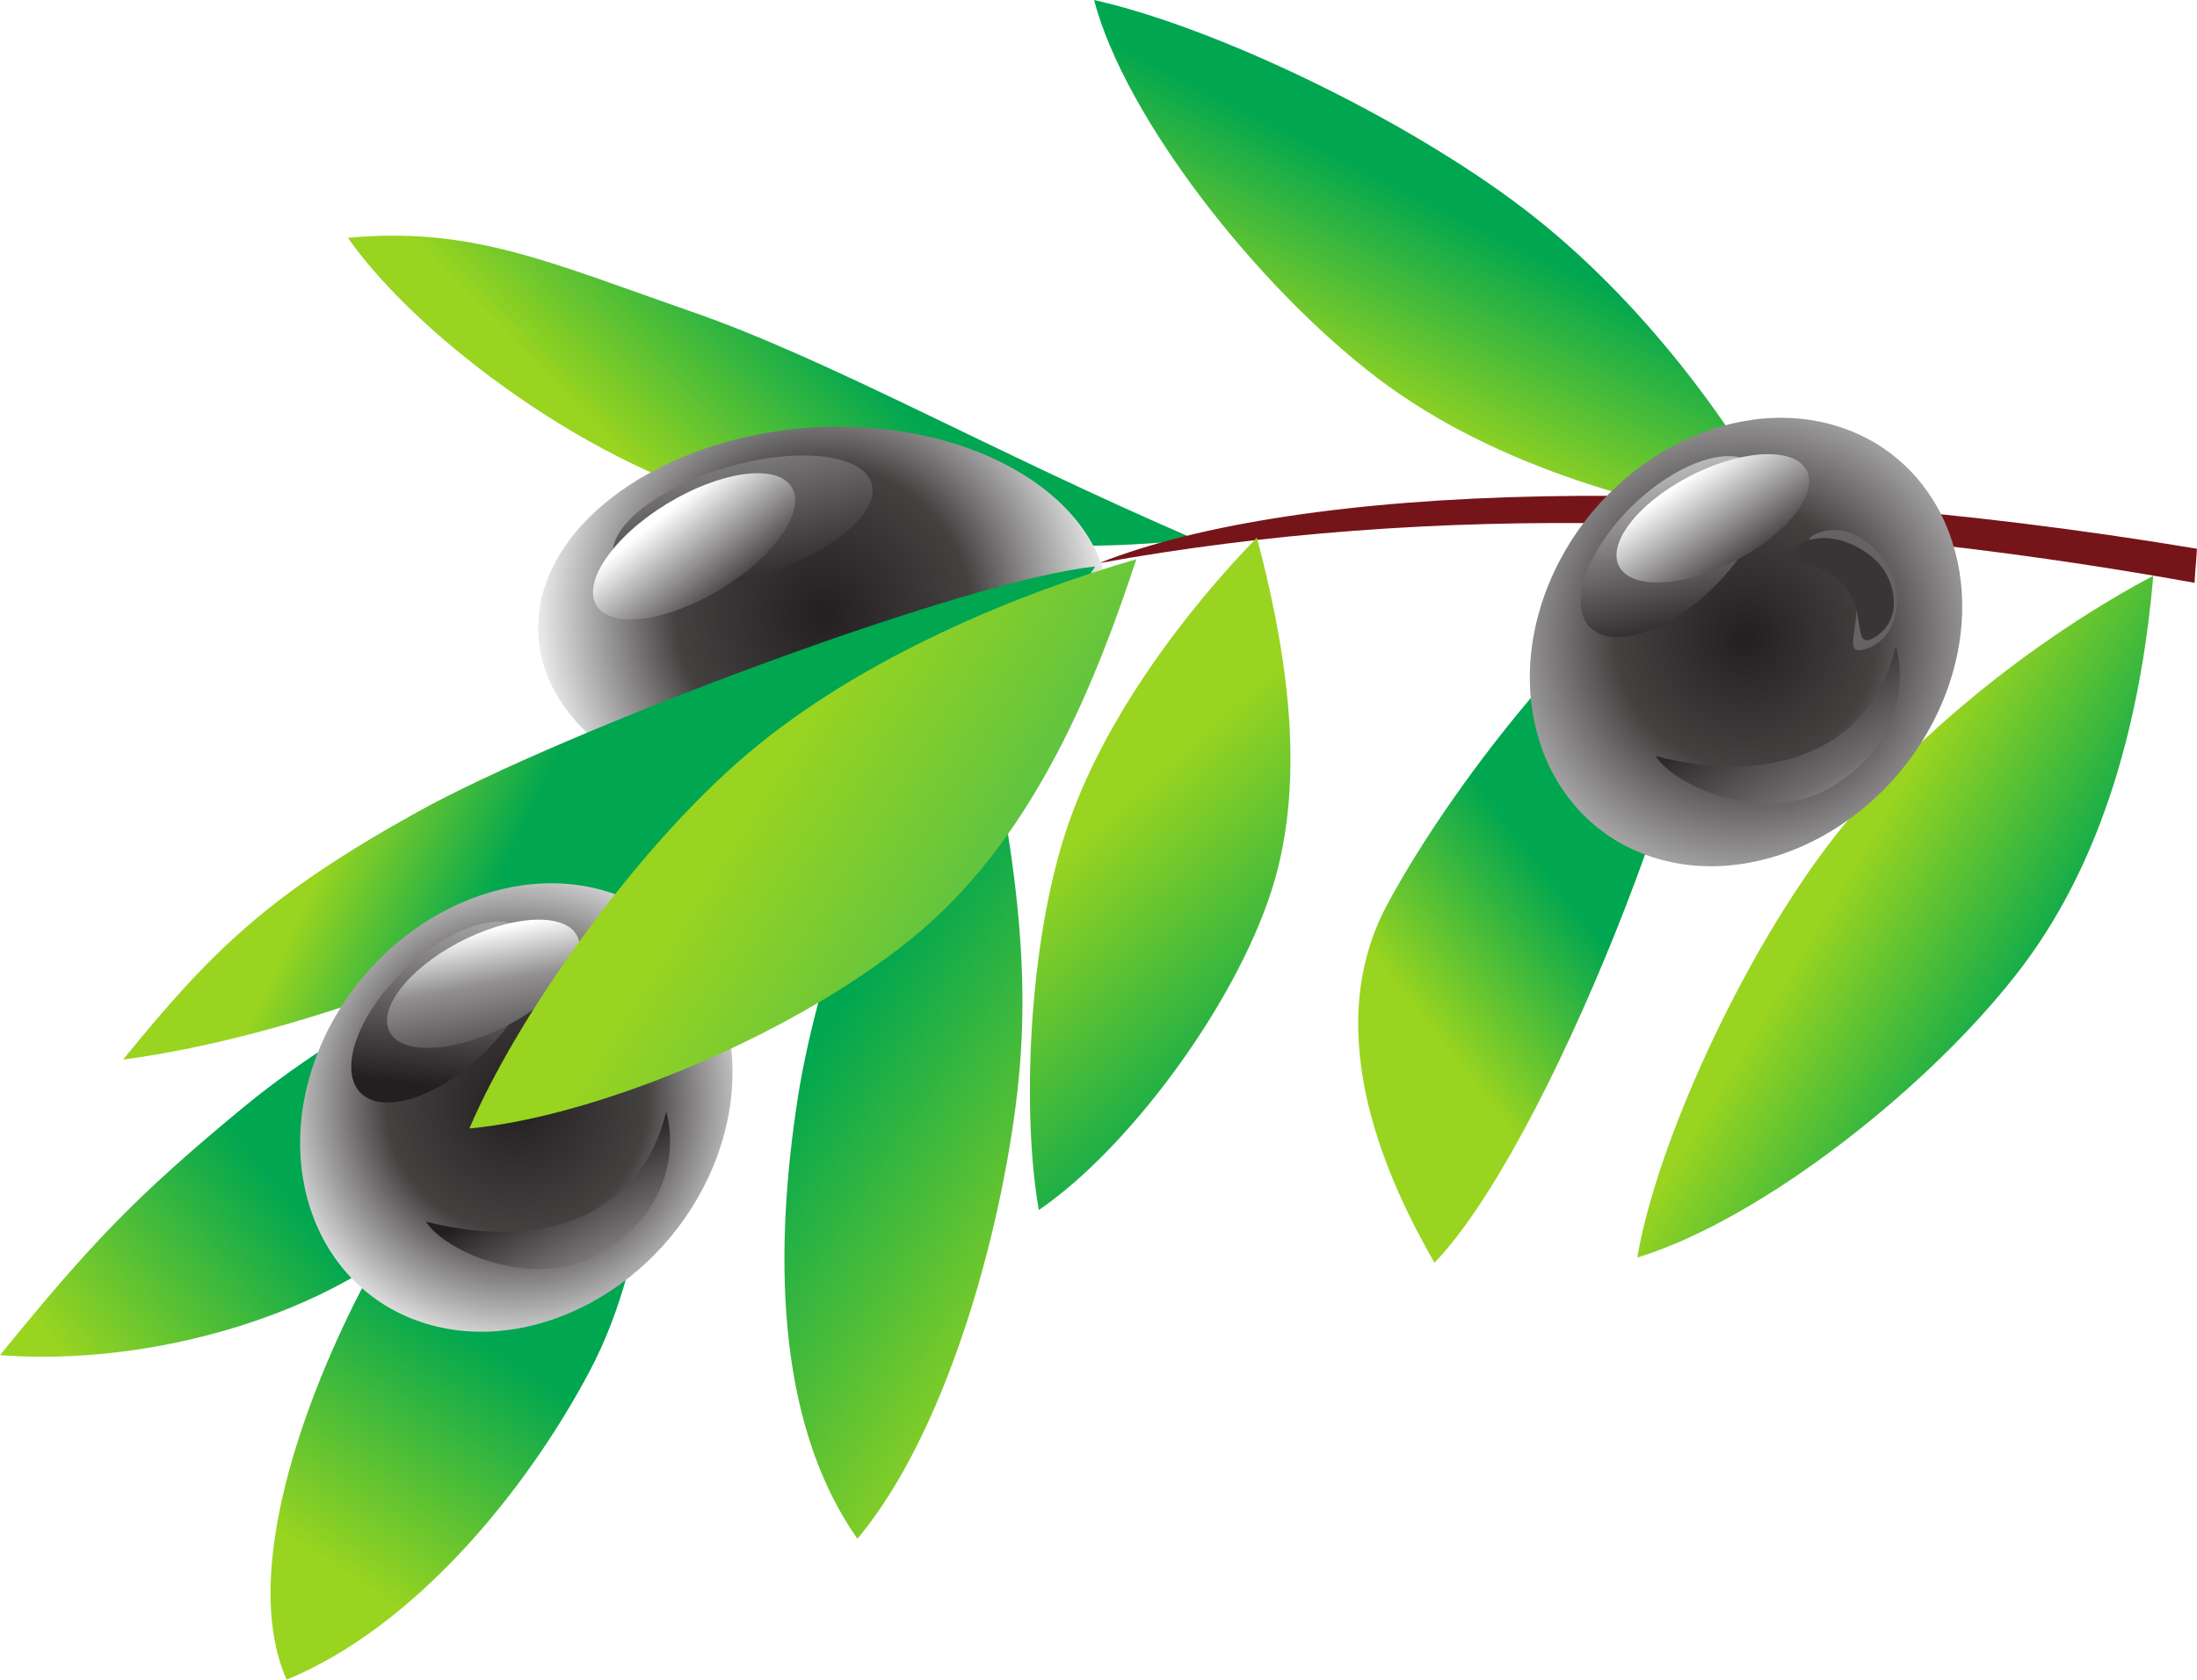
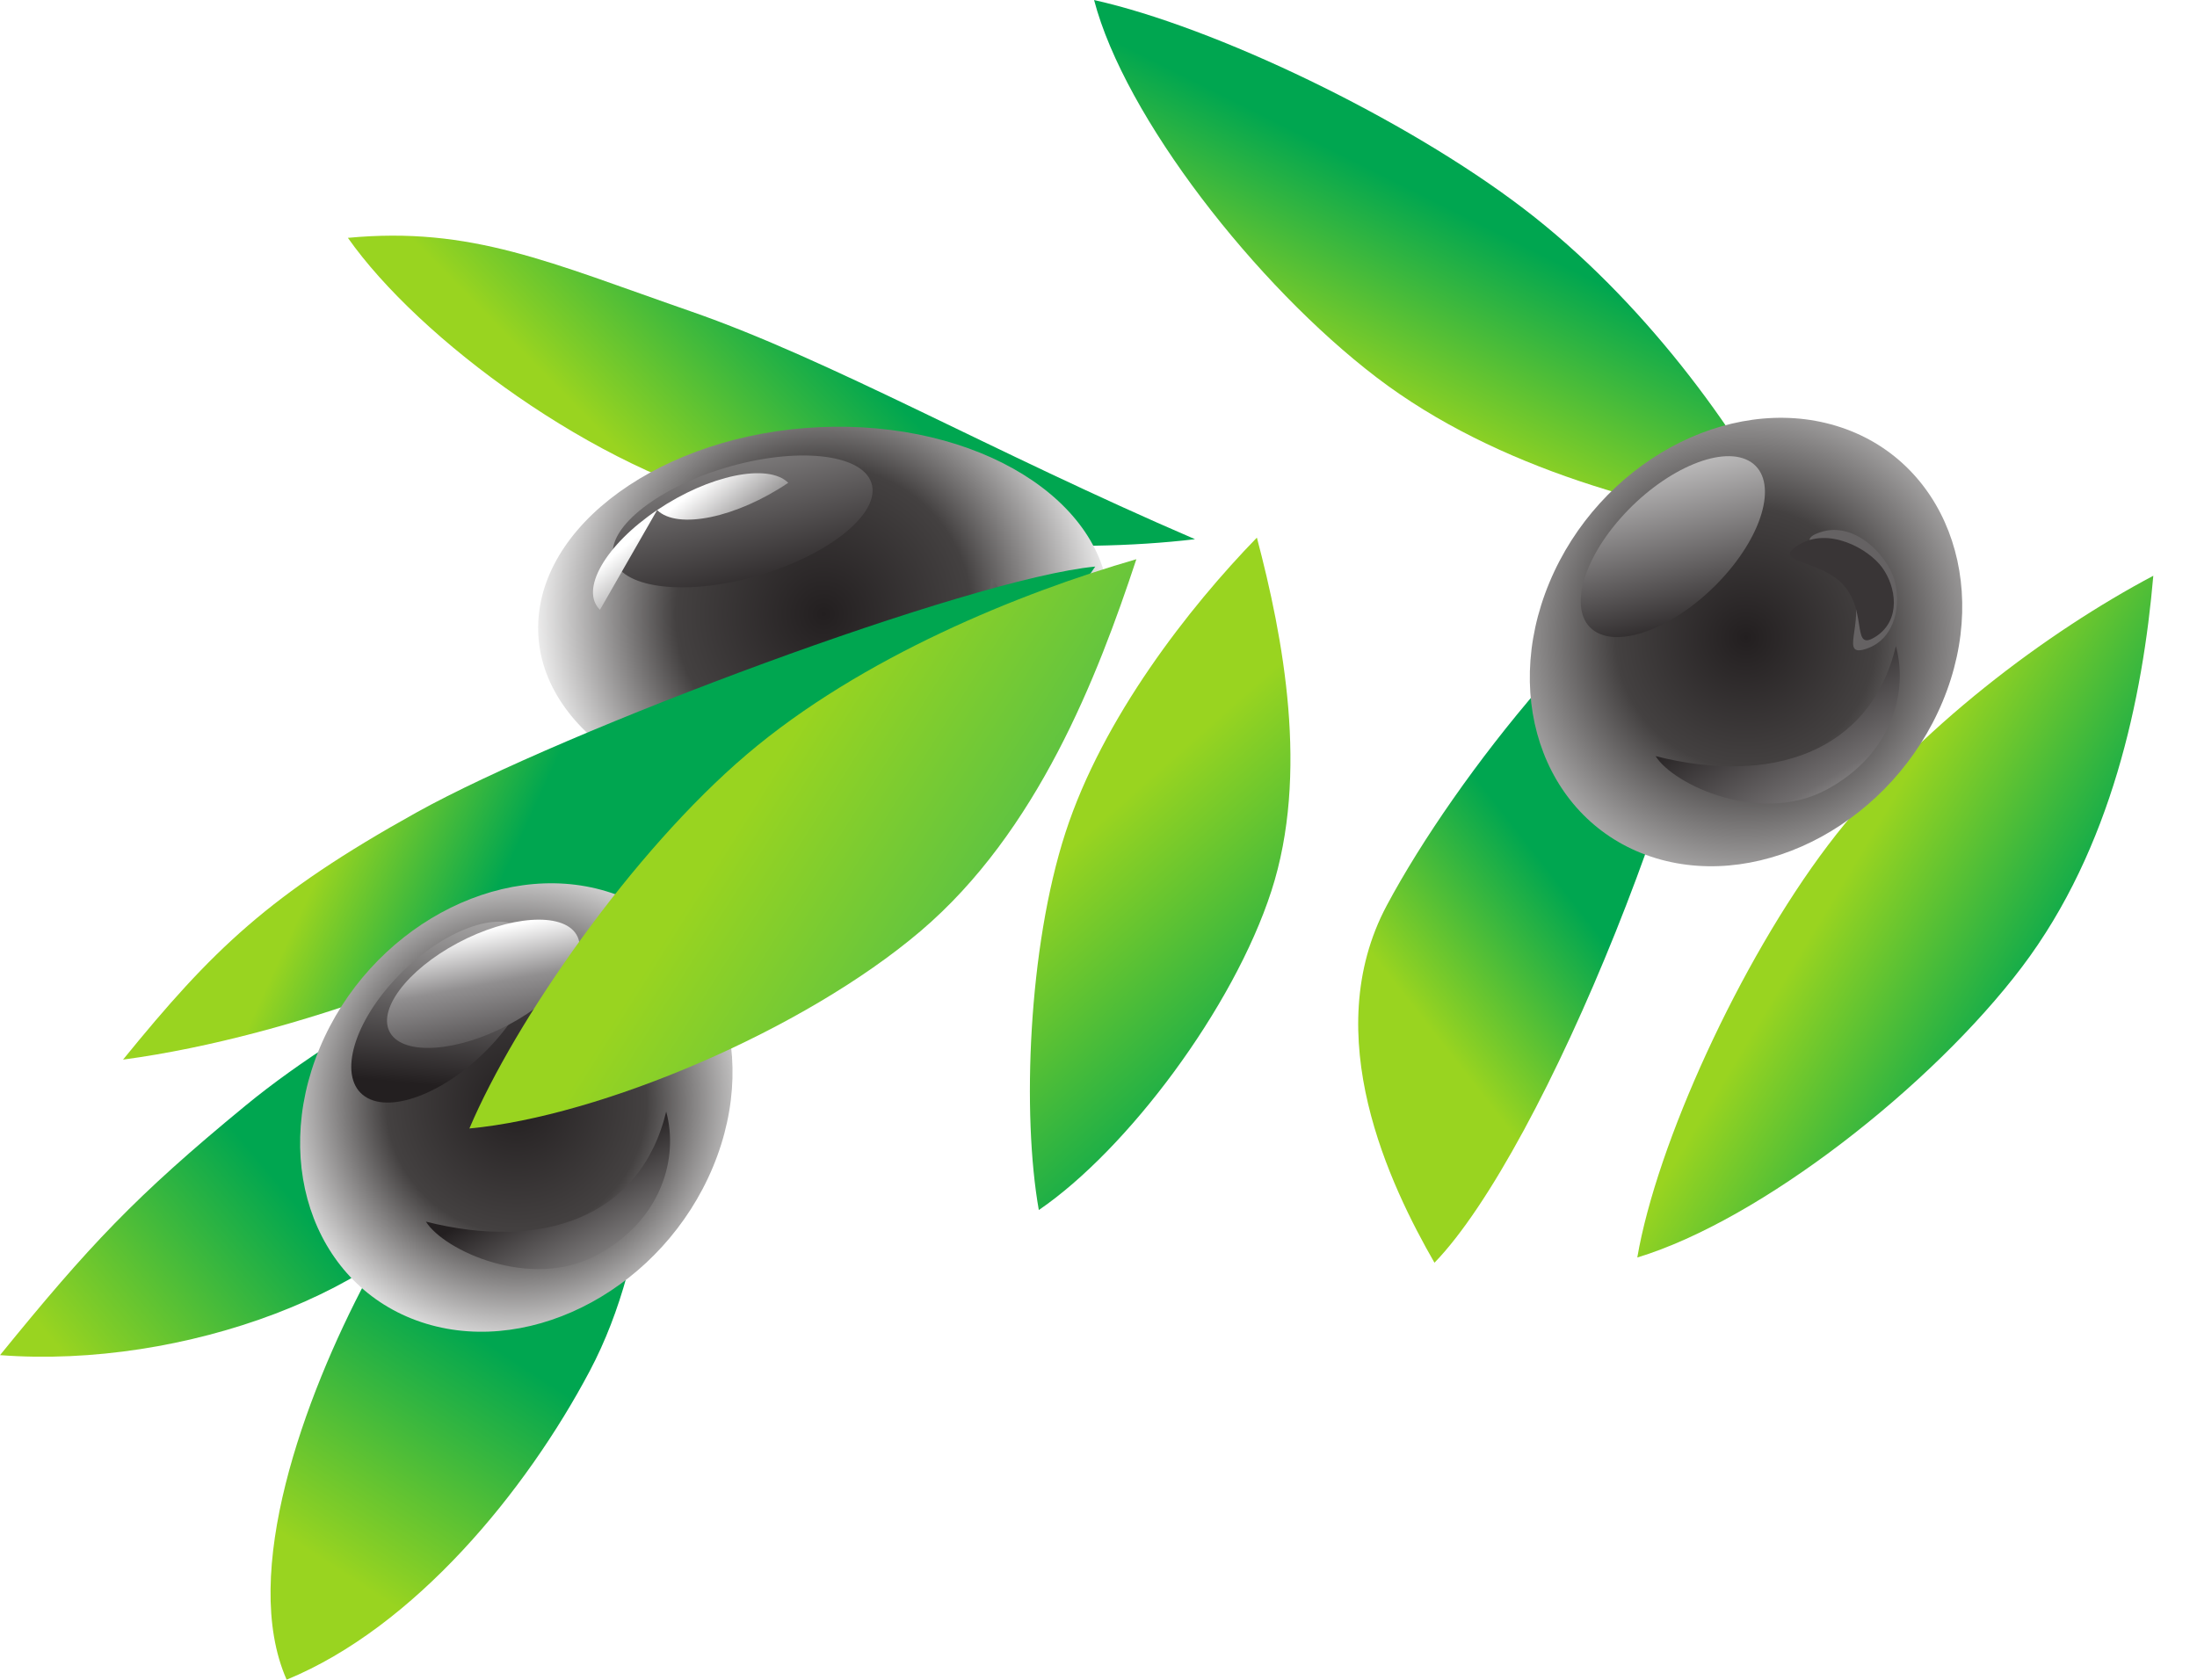
<svg xmlns="http://www.w3.org/2000/svg" xmlns:ns1="http://sodipodi.sourceforge.net/DTD/sodipodi-0.dtd" xmlns:ns2="http://www.inkscape.org/namespaces/inkscape" ns1:docname="oliva.svg" version="1.1" ns2:version="0.48.1 " viewBox="0 0 119.39 91.288">
  <defs>
    <filter id="filter4523" ns2:collect="always" color-interpolation-filters="sRGB">
      <feGaussianBlur stdDeviation="0.149" ns2:collect="always" />
    </filter>
    <filter id="filter4555" ns2:collect="always" color-interpolation-filters="sRGB">
      <feGaussianBlur stdDeviation="0.309" ns2:collect="always" />
    </filter>
    <filter id="filter4663" height="1.208" width="1.122" color-interpolation-filters="sRGB" y="-0.104" x="-0.061" ns2:collect="always">
      <feGaussianBlur stdDeviation="0.386" ns2:collect="always" />
    </filter>
    <linearGradient id="linearGradient4763" gradientUnits="userSpaceOnUse" x2="0.63" gradientTransform="matrix(-27.777,-27.092,26.838,-27.517,333.742,634.934)" x1="0.37" ns2:collect="always">
      <stop stop-color="#00a650" offset="0" />
      <stop stop-color="#99d420" offset="1" />
    </linearGradient>
    <linearGradient id="linearGradient4765" gradientUnits="userSpaceOnUse" x2="0.63" gradientTransform="matrix(-24.684,-38.189,33.139,-21.42,314.005,592.779)" x1="0.37" ns2:collect="always">
      <stop stop-color="#00a650" offset="0" />
      <stop stop-color="#99d420" offset="1" />
    </linearGradient>
    <linearGradient id="linearGradient4767" gradientUnits="userSpaceOnUse" x2="0.61" gradientTransform="matrix(-30.094,-24.827,25.592,-31.021,365.682,615.702)" y1="0.005" x1="0.395" ns2:collect="always">
      <stop stop-color="#00a650" offset="0" />
      <stop stop-color="#99d420" offset="1" />
    </linearGradient>
    <linearGradient id="linearGradient4769" gradientUnits="userSpaceOnUse" x2="0.62" gradientTransform="matrix(-17.066,-34.532,36.746,-18.16,351.816,639.254)" x1="0.38" ns2:collect="always">
      <stop stop-color="#00a650" offset="0" />
      <stop stop-color="#99d420" offset="1" />
    </linearGradient>
    <linearGradient id="linearGradient4771" gradientUnits="userSpaceOnUse" x2="0.63" gradientTransform="matrix(-33.591,20.084,-20.887,-34.934,411.951,593.089)" x1="0.37" ns2:collect="always">
      <stop stop-color="#00a650" offset="0" />
      <stop stop-color="#99d420" offset="1" />
    </linearGradient>
    <radialGradient id="radialGradient4773" gradientUnits="userSpaceOnUse" cy="0" cx="0" gradientTransform="matrix(19.498,0,0,19.498,376.021,598.664)" r="0.59" ns2:collect="always">
      <stop stop-color="#231f20" offset="0" />
      <stop stop-color="#444141" offset="0.49" />
      <stop stop-color="#bdbcbc" offset="1" />
    </radialGradient>
    <radialGradient id="radialGradient4775" gradientUnits="userSpaceOnUse" cy="0" cx="0" gradientTransform="matrix(24.821,0,0,24.821,335.925,599.689)" r="0.53" ns2:collect="always">
      <stop stop-color="#231f20" offset="0" />
      <stop stop-color="#444141" offset="0.49" />
      <stop stop-color="#FFF" offset="1" />
    </radialGradient>
    <linearGradient id="linearGradient4777" gradientUnits="userSpaceOnUse" x2="0.88" gradientTransform="matrix(3.478,-13.725,18.601,4.714,318.418,609.291)" x1="0.12" ns2:collect="always">
      <stop stop-color="#bdbcbc" offset="0" />
      <stop stop-color="#231f20" offset="1" />
    </linearGradient>
    <linearGradient id="linearGradient4779" gradientUnits="userSpaceOnUse" x2="0.69" gradientTransform="matrix(8.486,-10.555,10.67,8.579,320.027,602.192)" x1="0.31" ns2:collect="always">
      <stop stop-color="#FFF" offset="0" />
      <stop stop-color="#231f20" offset="1" />
    </linearGradient>
    <linearGradient id="linearGradient4781" gradientUnits="userSpaceOnUse" x2="0.88" gradientTransform="matrix(12.431,-13.918,13.862,12.381,326.747,600.476)" x1="0.12" ns2:collect="always">
      <stop stop-color="#bdbcbc" offset="0" />
      <stop stop-color="#231f20" offset="1" />
    </linearGradient>
    <linearGradient id="linearGradient4783" gradientUnits="userSpaceOnUse" x2="0.69" gradientTransform="matrix(-23.935,27.277,-26.483,-23.239,379.904,585.457)" x1="0.31" ns2:collect="always">
      <stop stop-color="#00a650" offset="0" />
      <stop stop-color="#99d420" offset="1" />
    </linearGradient>
    <linearGradient id="linearGradient4785" gradientUnits="userSpaceOnUse" x2="0.71" gradientTransform="matrix(32.557,-21.838,26.043,38.826,313.508,568.646)" x1="0.29" ns2:collect="always">
      <stop stop-color="#00a650" offset="0" />
      <stop stop-color="#99d420" offset="1" />
    </linearGradient>
    <linearGradient id="linearGradient4787" gradientUnits="userSpaceOnUse" x2="0.6" gradientTransform="matrix(-46.215,-38.155,37.075,-44.907,310.982,614.11)" x1="0.4" ns2:collect="always">
      <stop stop-color="#00a650" offset="0" />
      <stop stop-color="#99d420" offset="1" />
    </linearGradient>
    <linearGradient id="linearGradient4789" gradientUnits="userSpaceOnUse" x2="0.56" gradientTransform="matrix(-56.132,25.399,-18.195,-40.212,356.161,597.934)" x1="0.44" ns2:collect="always">
      <stop stop-color="#00a650" offset="0" />
      <stop stop-color="#99d420" offset="1" />
    </linearGradient>
    <radialGradient id="radialGradient4791" gradientUnits="userSpaceOnUse" cy="0" cx="0" gradientTransform="matrix(19.498,0,0,19.498,322.568,578.428)" r="0.59" ns2:collect="always">
      <stop stop-color="#231f20" offset="0" />
      <stop stop-color="#444141" offset="0.49" />
      <stop stop-color="#FFF" offset="1" />
    </radialGradient>
    <linearGradient id="linearGradient4793" gradientUnits="userSpaceOnUse" x2="0.9" gradientTransform="matrix(-1.052,-10.836,8.98,-0.872,315.393,589.378)" x1="0.1" ns2:collect="always">
      <stop stop-color="#bdbcbc" offset="0" />
      <stop stop-color="#231f20" offset="1" />
    </linearGradient>
    <linearGradient id="linearGradient4795" gradientUnits="userSpaceOnUse" x2="0.86" gradientTransform="matrix(1.779,-9.717,10.594,1.94,314.42,586.132)" x1="0.14" ns2:collect="always">
      <stop stop-color="#FFF" offset="0" />
      <stop stop-color="#918f90" offset="0.33" />
      <stop stop-color="#231f20" offset="1" />
    </linearGradient>
    <linearGradient id="linearGradient4797" gradientUnits="userSpaceOnUse" x2="0.71" gradientTransform="matrix(-8.491,15.023,-16.222,-9.169,338.488,569.448)" x1="0.29" ns2:collect="always">
      <stop stop-color="#bdbcbc" offset="0" />
      <stop stop-color="#231f20" offset="1" />
    </linearGradient>
    <linearGradient id="linearGradient4799" gradientUnits="userSpaceOnUse" x2="0.65" gradientTransform="matrix(-38.668,24.27,-22.801,-36.327,369.507,594.232)" x1="0.35" ns2:collect="always">
      <stop stop-color="#4dbe4b" offset="0" />
      <stop stop-color="#99d420" offset="1" />
    </linearGradient>
    <linearGradient id="linearGradient4801" gradientUnits="userSpaceOnUse" x2="0.93" gradientTransform="matrix(2.846,-12.453,12.81,2.928,363.49,608.385)" x1="0.07" ns2:collect="always">
      <stop stop-color="#FFF" offset="0" />
      <stop stop-color="#231f20" offset="1" />
    </linearGradient>
    <linearGradient id="linearGradient4803" gradientUnits="userSpaceOnUse" x2="0.75" gradientTransform="matrix(5.853,-8.571,9.02,6.159,367.311,604.531)" x1="0.25" ns2:collect="always">
      <stop stop-color="#FFF" offset="0" />
      <stop stop-color="#231f20" offset="1" />
    </linearGradient>
    <linearGradient id="linearGradient4805" gradientUnits="userSpaceOnUse" x2="0.75" gradientTransform="matrix(-7.684,12.876,-14.227,-8.49,389.936,591.475)" x1="0.25" ns2:collect="always">
      <stop stop-color="#bdbcbc" offset="0" />
      <stop stop-color="#706d6e" offset="0.33" />
      <stop stop-color="#231f20" offset="1" />
    </linearGradient>
  </defs>
  <ns1:namedview bordercolor="#666666" ns2:pageshadow="2" ns2:window-y="-4" fit-margin-left="0" pagecolor="#ffffff" fit-margin-top="0" ns2:window-maximized="1" ns2:zoom="2.8" ns2:window-x="-4" ns2:window-height="975" showgrid="false" borderopacity="1.0" ns2:current-layer="layer1" ns2:cx="67.629857" ns2:cy="18.929825" fit-margin-right="0" fit-margin-bottom="0" ns2:window-width="1280" ns2:pageopacity="0.0" ns2:document-units="px" />
  <g ns2:label="Layer 1" ns2:groupmode="layer" transform="translate(-351.733,-258.147)">
    <g transform="matrix(1.25,0,0,-1.25,-23.414,1041.128)">
      <path d="m352.07,602.94c-8.895,3.829-15.822,7.789-21.933,9.911-6.112,2.122-9.532,3.7-14.895,3.192,3.084-4.39,10.75-10.094,17.487-11.704,6.737-1.611,13.878-2.051,19.34-1.399" fill-rule="evenodd" ns2:connector-curvature="0" fill="url(#linearGradient4763)" />
    </g>
    <g transform="matrix(1.25,0,0,-1.25,-23.414,1041.128)">
      <path d="m328.49,583.39c-3.551-2.875-9.709-7.489-12.431-12.628-2.722-5.139-5.518-12.799-3.48-17.411,5.563,2.286,10.404,8.187,13.174,13.416,2.77,5.23,2.86,11.859,2.737,16.623" fill-rule="evenodd" ns2:connector-curvature="0" fill="url(#linearGradient4765)" />
    </g>
    <g transform="matrix(1.25,0,0,-1.25,-23.414,1041.128)">
      <path d="m362.48,571.48c4.753,4.914,11.966,22.709,12.793,32.066-5.052-2.364-11.847-10.878-14.864-16.525-3.016-5.647,0.154-12.202,2.071-15.541" fill-rule="evenodd" ns2:connector-curvature="0" fill="url(#linearGradient4767)" />
    </g>
    <g transform="matrix(1.25,0,0,-1.25,-23.414,1041.128)">
      <path d="m377.86,603.35c-2.219,4.359-6.345,10.025-11.507,13.965-5.162,3.94-13.431,7.9-18.671,9.068,1.33-5.088,7.03-12.401,12.284-16.411,5.254-4.01,12.236-5.779,17.895-6.622" fill-rule="evenodd" ns2:connector-curvature="0" fill="url(#linearGradient4769)" />
    </g>
-     <path d="m471.12,287.97c-26.074-4.342-48.846-3.512-59.668,0.785,18.101-3.279,37.933-2.815,59.538,1.068,0.035-0.657,0.095-1.196,0.13-1.853" fill-rule="evenodd" ns2:connector-curvature="0" fill="#761519" />
    <g transform="matrix(1.25,0,0,-1.25,-23.414,1041.128)">
      <path d="m393.73,601.35c-4.524-2.392-10.305-6.645-14.143-11.716-3.838-5.071-7.449-13.004-8.29-17.926,5.381,1.631,12.814,7.466,16.719,12.626,3.905,5.16,5.257,11.734,5.714,17.015" fill-rule="evenodd" ns2:connector-curvature="0" fill="url(#linearGradient4771)" />
    </g>
    <g transform="matrix(1.25,0,0,-1.25,-23.414,1041.128)">
      <path d="m379.94,607.87c-4.708,1.424-10.307-1.637-12.464-6.814-2.157-5.178-0.076-10.562,4.632-11.987,4.708-1.425,10.307,1.637,12.464,6.814,2.157,5.178,0.076,10.562-4.632,11.987" fill-rule="evenodd" ns2:connector-curvature="0" fill="url(#radialGradient4773)" />
    </g>
    <g transform="matrix(1.25,0,0,-1.25,-23.414,1041.128)">
      <path d="m323.52,599.37c0.238,4.576,6.005,8.376,12.837,8.459,6.832,0.083,12.21-3.581,11.972-8.157-0.238-4.576-6.005-8.376-12.837-8.459-6.832-0.083-12.21,3.581-11.972,8.157" fill-rule="evenodd" ns2:connector-curvature="0" fill="url(#radialGradient4775)" />
    </g>
    <g filter="url(#filter4663)">
      <g transform="matrix(1.25,0,0,-1.25,-23.414,1041.128)">
        <path d="m338.03,605.28c0.278-1.323-2.021-3.106-5.12-3.969-3.098-0.863-5.852-0.487-6.13,0.836-0.278,1.323,2.021,3.106,5.119,3.969,3.098,0.863,5.852,0.487,6.13-0.836" fill-rule="evenodd" ns2:connector-curvature="0" fill="url(#linearGradient4777)" />
      </g>
      <g transform="matrix(1.25,0,0,-1.25,-23.414,1041.128)">
-         <path d="m326.2,599.87c-0.885,0.868,0.231,2.816,2.486,4.337,2.255,1.521,4.816,2.054,5.701,1.186s-0.231-2.816-2.486-4.337c-2.255-1.521-4.816-2.054-5.701-1.186" fill-rule="evenodd" ns2:connector-curvature="0" fill="url(#linearGradient4779)" />
+         <path d="m326.2,599.87c-0.885,0.868,0.231,2.816,2.486,4.337,2.255,1.521,4.816,2.054,5.701,1.186c-2.255-1.521-4.816-2.054-5.701-1.186" fill-rule="evenodd" ns2:connector-curvature="0" fill="url(#linearGradient4779)" />
      </g>
    </g>
    <g transform="matrix(1.25,0,0,-1.25,-23.414,1041.128)">
      <path d="m333.53,593.81c5.818-0.624,9.148,2.627,9.688,7.41,1.138-1.115,1.631-4.98-1.267-6.935-2.898-1.955-6.341-1.635-8.42-0.475" fill-rule="evenodd" ns2:connector-curvature="0" fill="url(#linearGradient4781)" />
    </g>
    <g transform="matrix(1.25,0,0,-1.25,-23.414,1041.128)">
      <path d="m354.76,603.01c-2.939-3.024-6.702-7.83-8.324-12.832-1.622-5.002-1.892-12.258-1.157-16.406,3.844,2.624,8.46,8.779,10.11,13.869,1.65,5.09,0.517,11.026-0.63,15.369" fill-rule="evenodd" ns2:connector-curvature="0" fill="url(#linearGradient4783)" />
    </g>
    <g transform="matrix(1.25,0,0,-1.25,-23.414,1041.128)">
-       <path d="m342.15,599.53c-3.158-6.533-6.407-14.752-7.36-20.953-0.953-6.201-1.087-13.854,2.604-19.097,3.84,4.582,6.239,13.203,6.949,19.407,0.71,6.205-0.33,11.696-2.193,20.643" fill-rule="evenodd" ns2:connector-curvature="0" fill="url(#linearGradient4785)" />
-     </g>
+       </g>
    <g transform="matrix(1.25,0,0,-1.25,-23.414,1041.128)">
      <path d="m330.55,590.41c-8.182-5.006-14.967-8.156-19.766-12.103-4.8-3.947-6.794-6.085-10.665-10.844,7.988-0.61,17.15,2.836,20.073,7.639,2.923,4.803,8.105,10.663,10.359,15.308" fill-rule="evenodd" ns2:connector-curvature="0" fill="url(#linearGradient4787)" />
    </g>
    <g transform="matrix(1.25,0,0,-1.25,-23.414,1041.128)">
      <path d="m347.73,601.75c-5.452-0.525-23.073-7.116-29.501-10.689-6.428-3.573-8.891-5.99-12.762-10.749,7.637,1.025,16.397,4.597,20.394,7.085,3.997,2.488,18.16,8.694,21.87,14.353" fill-rule="evenodd" ns2:connector-curvature="0" fill="url(#linearGradient4789)" />
    </g>
    <g transform="matrix(1.25,0,0,-1.25,-23.414,1041.128)">
      <path d="m326.48,587.63c-4.708,1.424-10.307-1.637-12.464-6.814-2.157-5.178-0.076-10.562,4.632-11.987,4.708-1.424,10.307,1.637,12.464,6.814,2.157,5.178,0.076,10.563-4.632,11.987" fill-rule="evenodd" ns2:connector-curvature="0" fill="url(#radialGradient4791)" />
    </g>
    <g filter="url(#filter4523)">
      <g transform="matrix(1.25,0,0,-1.25,-23.414,1041.128)">
        <path d="m316.1,578.64c1.256-0.676,3.76,0.451,5.574,2.509,1.814,2.058,2.269,4.289,1.012,4.965-1.256,0.676-3.76-0.451-5.574-2.509-1.814-2.058-2.269-4.289-1.013-4.965" fill-rule="evenodd" ns2:connector-curvature="0" fill="url(#linearGradient4793)" />
      </g>
      <g transform="matrix(1.25,0,0,-1.25,-23.414,1041.128)">
        <path d="m325.17,585.76c-0.61,0.979-2.922,0.812-5.147-0.373-2.225-1.185-3.541-2.95-2.931-3.929,0.61-0.979,2.923-0.812,5.147,0.373,2.225,1.185,3.542,2.95,2.931,3.929" fill-rule="evenodd" ns2:connector-curvature="0" fill="url(#linearGradient4795)" />
      </g>
      <g transform="matrix(1.25,0,0,-1.25,-23.414,1041.128)">
        <path d="m329.08,578.05c-1.133-4.653-5.437-6.049-10.446-4.782,0.784-1.259,4.55-2.991,7.41-1.468,2.86,1.523,3.58,4.259,3.036,6.25" fill-rule="evenodd" ns2:connector-curvature="0" fill="url(#linearGradient4797)" />
      </g>
    </g>
    <g transform="matrix(1.25,0,0,-1.25,-23.414,1041.128)">
      <path d="m349.52,602.07c-5.035-1.456-11.947-4.244-16.934-8.485-4.986-4.241-10.072-11.571-12.062-16.267,5.702,0.531,14.54,4.266,19.615,8.582,5.075,4.316,7.686,11.04,9.38,16.169" fill-rule="evenodd" ns2:connector-curvature="0" fill="url(#linearGradient4799)" />
    </g>
    <g filter="url(#filter4555)">
      <g transform="matrix(1.25,0,0,-1.25,-23.414,1041.128)">
        <path d="m369.55,598.88c1.256-0.676,3.76,0.451,5.574,2.509,1.814,2.058,2.269,4.289,1.012,4.965-1.256,0.677-3.76-0.45-5.574-2.509-1.814-2.058-2.269-4.289-1.013-4.965" fill-rule="evenodd" ns2:connector-curvature="0" fill="url(#linearGradient4801)" />
      </g>
      <g transform="matrix(1.25,0,0,-1.25,-23.414,1041.128)">
-         <path d="m378.62,606c-0.61,0.979-2.923,0.811-5.147-0.373-2.225-1.185-3.542-2.949-2.931-3.929,0.61-0.979,2.922-0.812,5.147,0.373,2.225,1.184,3.542,2.949,2.932,3.929" fill-rule="evenodd" ns2:connector-curvature="0" fill="url(#linearGradient4803)" />
-       </g>
+         </g>
      <g transform="matrix(1.25,0,0,-1.25,-23.414,1041.128)">
        <path d="m382.54,598.29c-1.133-4.653-5.437-6.05-10.446-4.782,0.784-1.259,4.55-2.991,7.41-1.468,2.86,1.522,3.58,4.259,3.036,6.25" fill-rule="evenodd" ns2:connector-curvature="0" fill="url(#linearGradient4805)" />
      </g>
      <path d="m454.66,289.61c-0.403-1.294-2.125-3.138-3.977-2.545-1.853,0.593,1.014,1.152,1.717,3.068,0.703,1.916-0.785,3.818,0.796,3.261,1.581-0.557,1.868-2.49,1.464-3.784" fill-rule="evenodd" ns2:connector-curvature="0" fill="#656263" />
      <path d="m454.02,289c-0.756-1.043-2.935-2.236-4.546-1.235-1.611,1.001,1.302,0.761,2.523,2.278,1.221,1.518,0.335,3.585,1.695,2.686,1.36-0.899,1.083-2.686,0.327-3.729" fill-rule="evenodd" ns2:connector-curvature="0" fill="#393536" />
    </g>
  </g>
</svg>